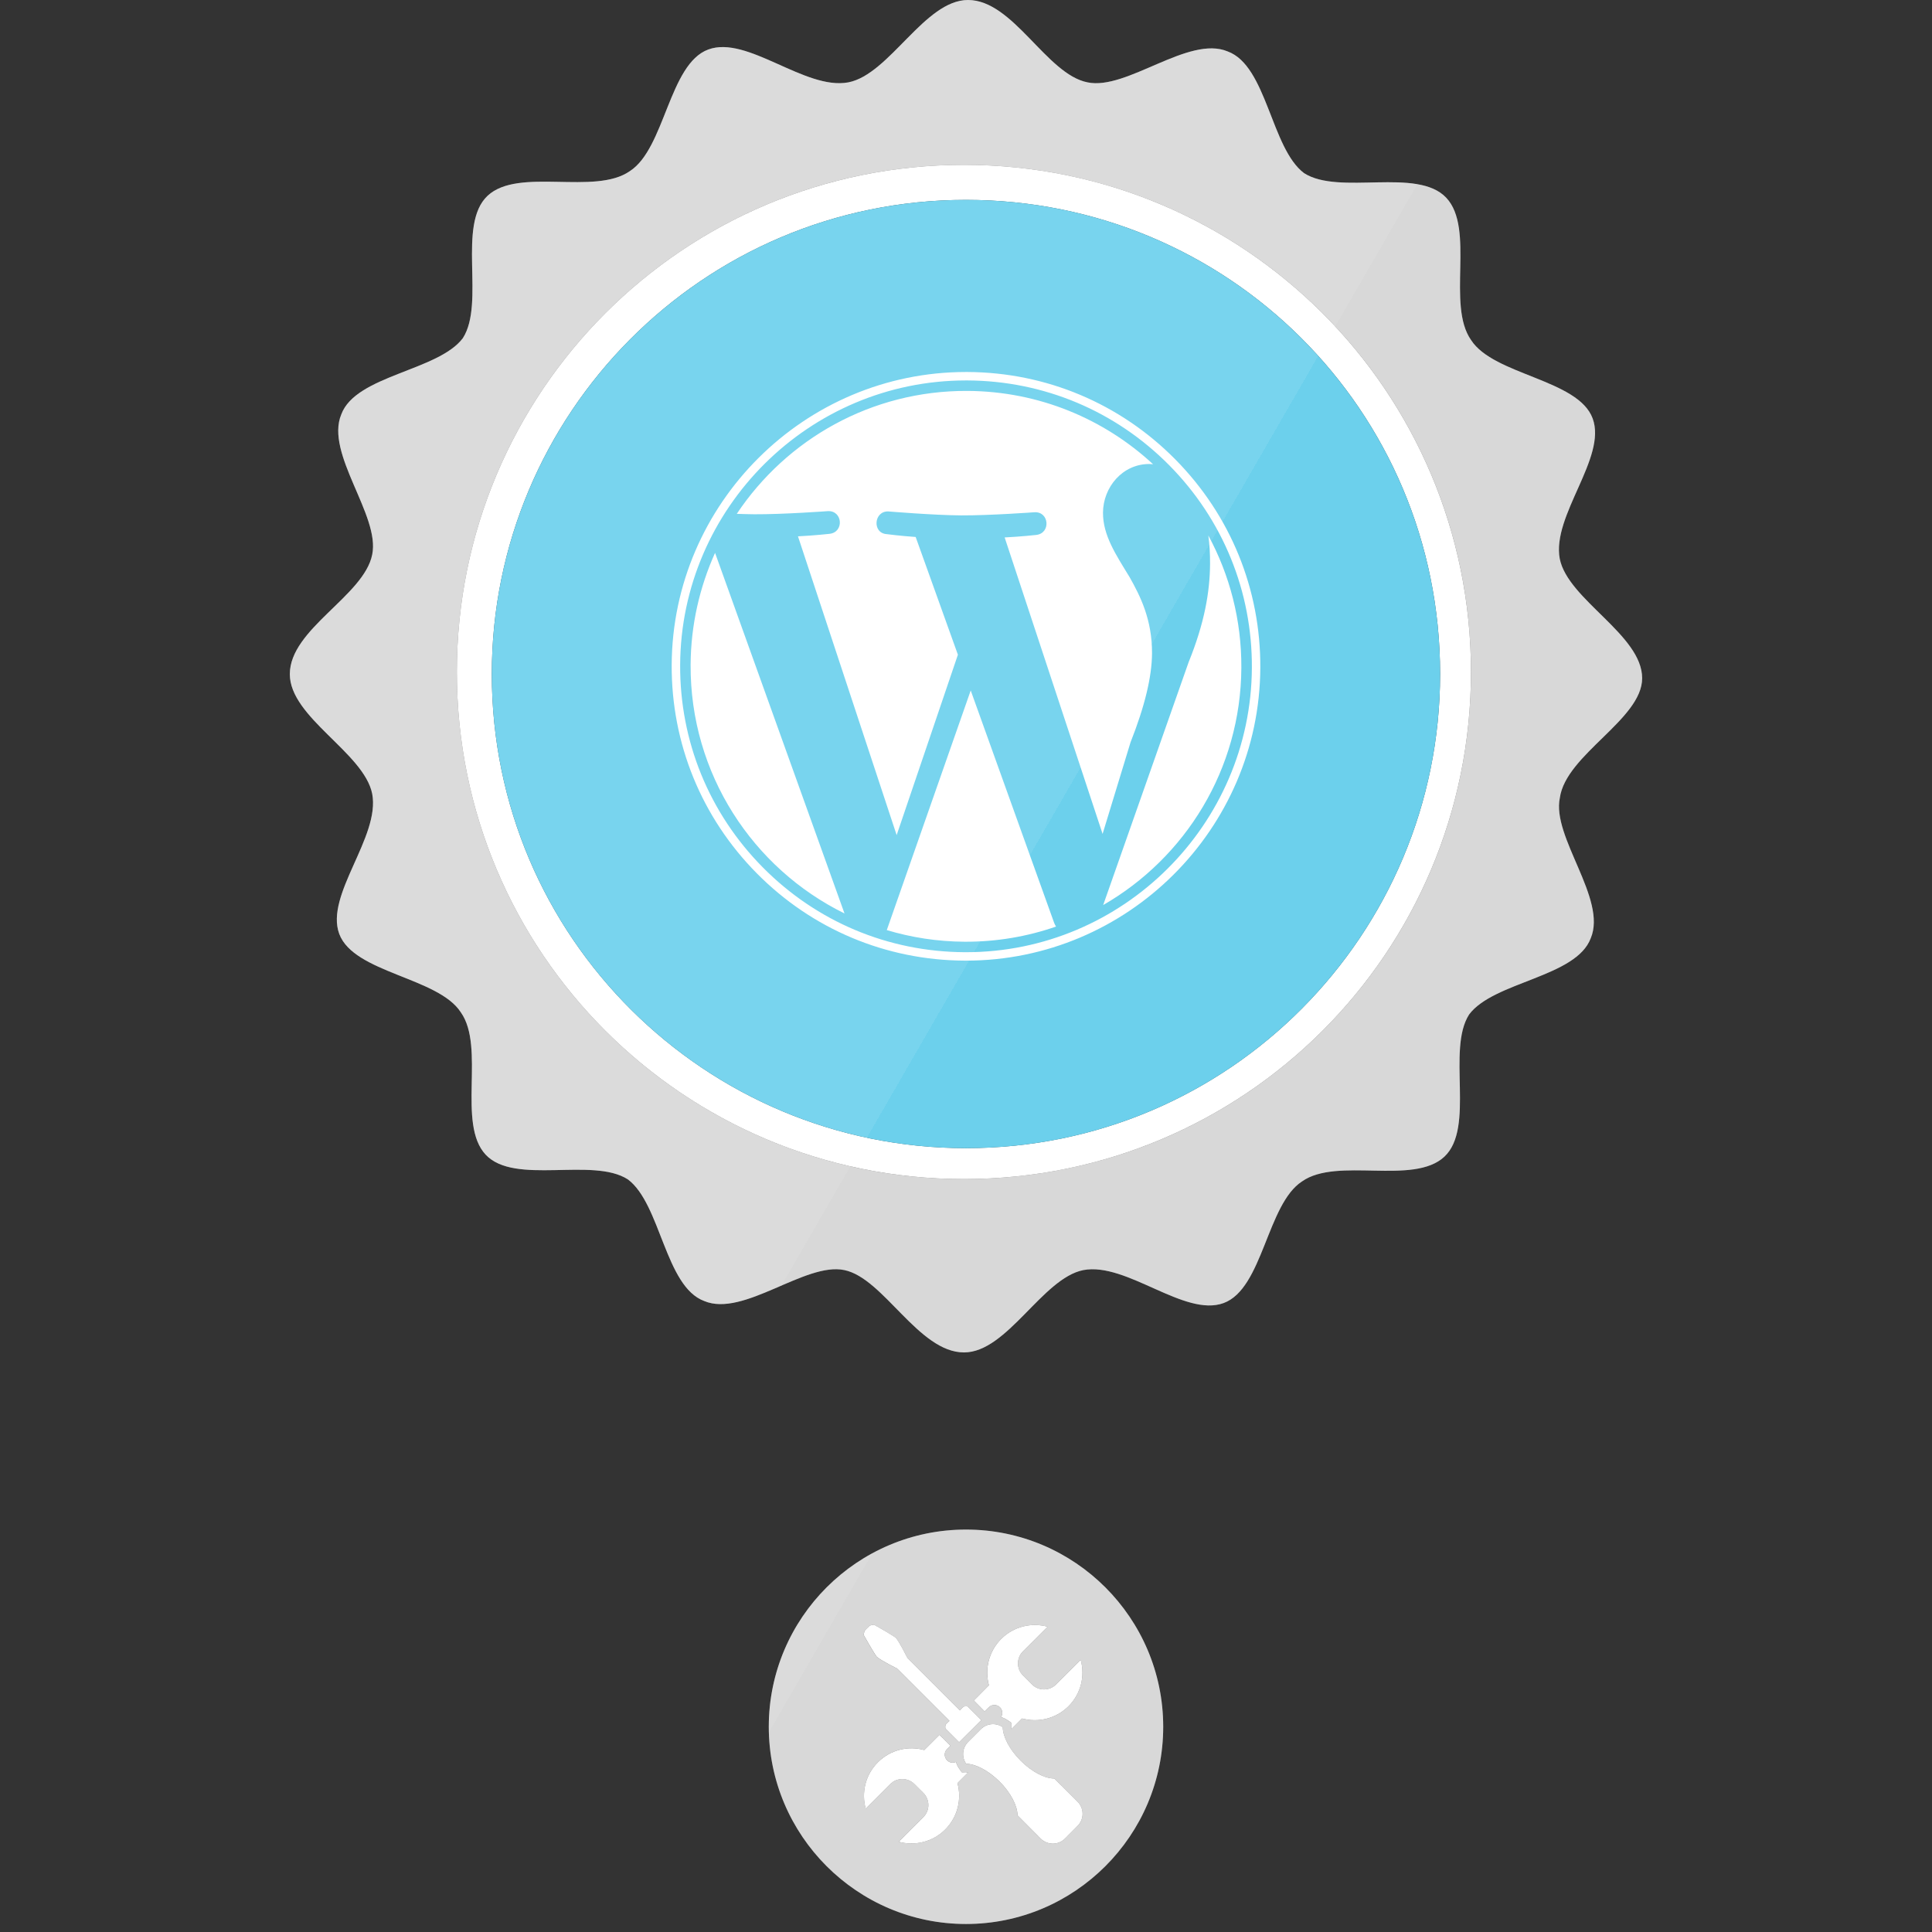
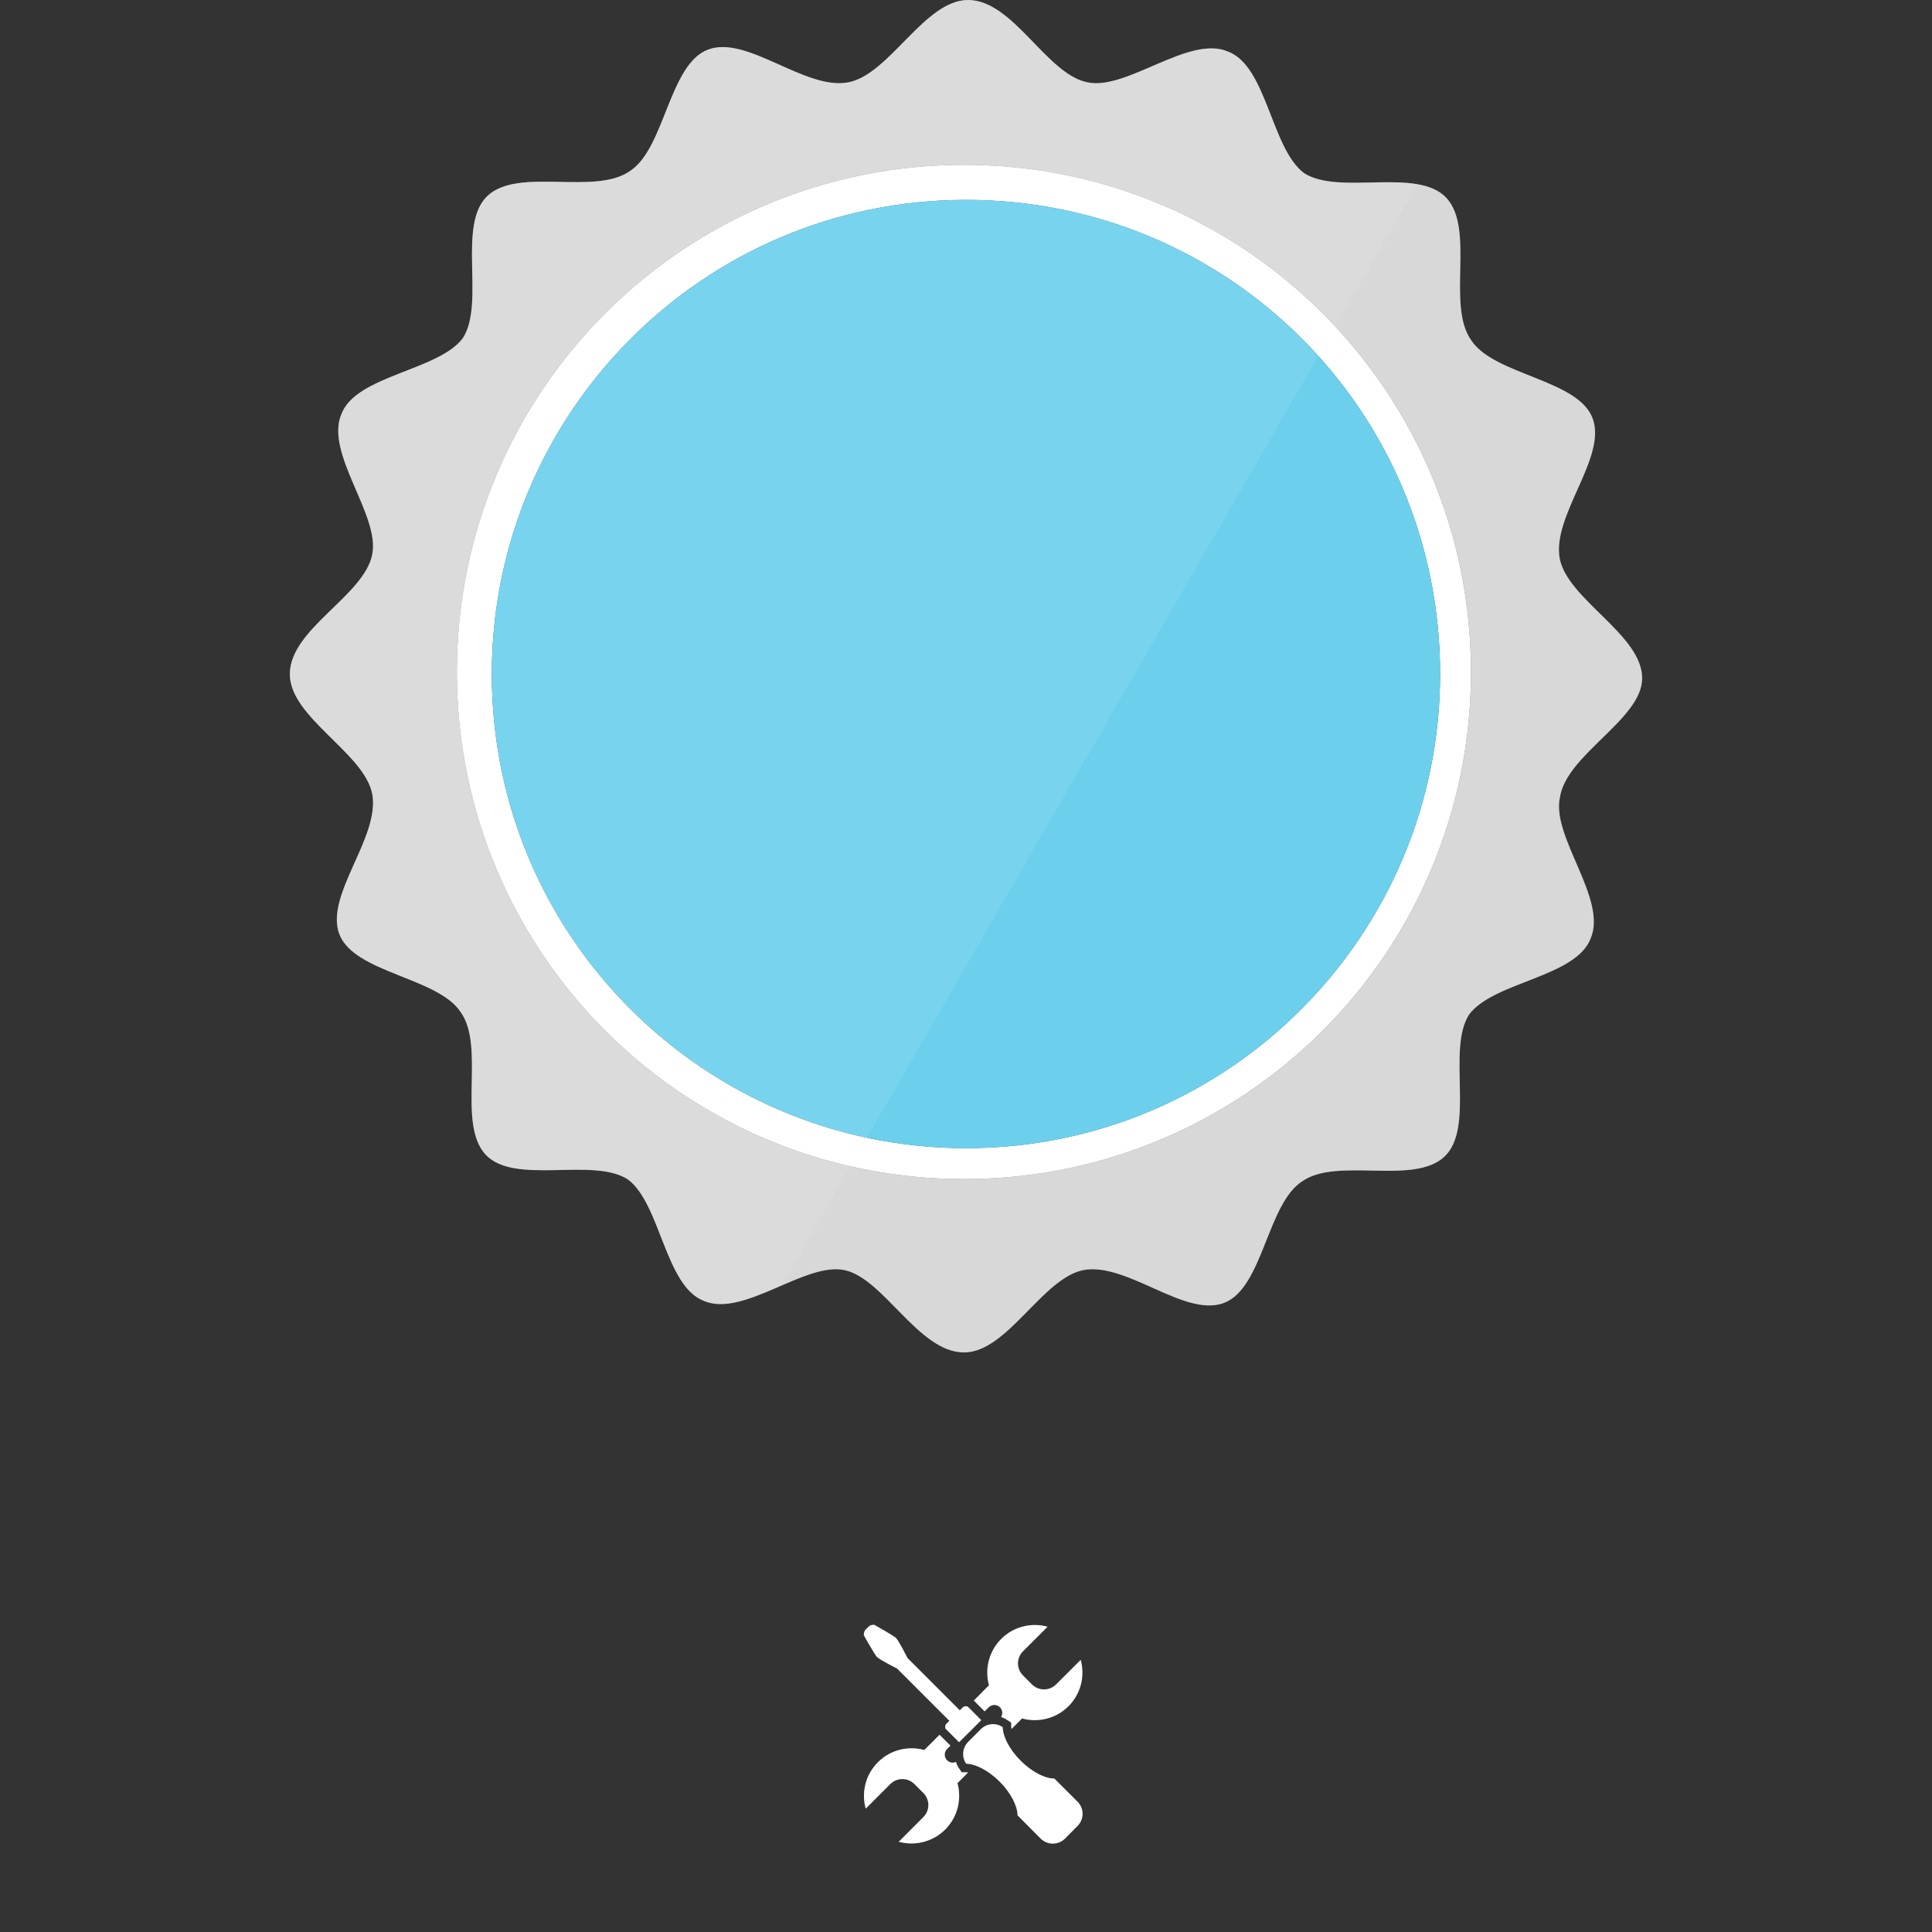
<svg xmlns="http://www.w3.org/2000/svg" x="0px" y="0px" width="140px" height="140px" viewBox="0 0 140 140" xml:space="preserve">
  <rect x="0" y="0" width="140" height="140" fill="#333333" stroke="none" />
  <g id="Layer_1">
</g>
  <g id="SSL">
</g>
  <g id="DNS">
</g>
  <g id="HOSTING">
    <path fill="#CCCCCC" d="M61.48,5.967c-3.138,0.598-7.321-3.435-10.157-2.379c-2.843,1.047-3.138,7.169-5.676,8.808   c-2.539,1.789-8.068-0.304-10.313,1.789c-2.244,2.102-0.155,7.765-1.793,10.318c-1.784,2.378-7.765,2.691-8.809,5.525   c-1.194,2.848,2.836,7.328,2.239,10.165c-0.599,2.994-5.969,5.382-5.969,8.658c0,3.14,5.37,5.687,5.969,8.667   c0.597,3.133-3.434,7.319-2.388,10.155c1.06,2.838,7.173,3.143,8.81,5.682c1.796,2.537-0.293,8.061,1.796,10.311   c2.09,2.248,7.765,0.152,10.314,1.799c2.385,1.793,2.692,7.762,5.53,8.812c2.838,1.199,7.323-2.844,10.154-2.242   c2.849,0.588,5.379,5.967,8.668,5.967c3.138,0,5.676-5.379,8.65-5.967c3.141-0.59,7.329,3.436,10.165,2.389   c2.848-1.049,3.138-7.17,5.683-8.816c2.536-1.789,8.068,0.307,10.312-1.789c2.246-2.104,0.15-7.76,1.797-10.312   c1.795-2.385,7.76-2.689,8.811-5.525c1.197-2.848-2.846-7.329-2.24-10.168c0.437-3.142,5.964-5.685,5.964-8.669   c0-3.141-5.374-5.677-5.971-8.652c-0.59-3.14,3.433-7.333,2.384-10.17c-1.042-2.838-7.164-3.134-8.807-5.677   c-1.798-2.546,0.303-8.07-1.798-10.312c-2.096-2.241-7.759-0.148-10.308-1.788c-2.392-1.795-2.693-7.771-5.531-8.817   c-2.841-1.198-7.319,2.842-10.161,2.239C75.825,5.383,73.43,0,70.146,0C67.004,0,64.466,5.383,61.48,5.967z M106.593,48.693   c0,20.32-16.426,36.746-36.741,36.746c-20.319,0-36.745-16.426-36.745-36.746c0-20.31,16.426-36.748,36.745-36.748   C90.167,11.945,106.593,28.384,106.593,48.693z" />
    <linearGradient id="SVGID_1_" gradientUnits="userSpaceOnUse" x1="-3.719" y1="6.439" x2="161.902" y2="102.061">
      <stop offset="0.5" style="stop-color:#FFFFFF" />
      <stop offset="0.5" style="stop-color:#FFFFFF;stop-opacity:0.8" />
    </linearGradient>
    <path opacity="0.3" fill="url(#SVGID_1_)" d="M61.48,5.967c-3.138,0.598-7.321-3.435-10.157-2.379   c-2.843,1.047-3.138,7.169-5.676,8.808c-2.539,1.789-8.068-0.304-10.313,1.789c-2.244,2.102-0.155,7.765-1.793,10.318   c-1.784,2.378-7.765,2.691-8.809,5.525c-1.194,2.848,2.836,7.328,2.239,10.165c-0.599,2.994-5.969,5.382-5.969,8.658   c0,3.14,5.37,5.687,5.969,8.667c0.597,3.133-3.434,7.319-2.388,10.155c1.06,2.838,7.173,3.143,8.81,5.682   c1.796,2.537-0.293,8.061,1.796,10.311c2.09,2.248,7.765,0.152,10.314,1.799c2.385,1.793,2.692,7.762,5.53,8.812   c2.838,1.199,7.323-2.844,10.154-2.242c2.849,0.588,5.379,5.967,8.668,5.967c3.138,0,5.676-5.379,8.65-5.967   c3.141-0.59,7.329,3.436,10.165,2.389c2.848-1.049,3.138-7.17,5.683-8.816c2.536-1.789,8.068,0.307,10.312-1.789   c2.246-2.104,0.15-7.76,1.797-10.312c1.795-2.385,7.76-2.689,8.811-5.525c1.197-2.848-2.846-7.329-2.24-10.168   c0.437-3.142,5.964-5.685,5.964-8.669c0-3.141-5.374-5.677-5.971-8.652c-0.59-3.14,3.433-7.333,2.384-10.17   c-1.042-2.838-7.164-3.134-8.807-5.677c-1.798-2.546,0.303-8.07-1.798-10.312c-2.096-2.241-7.759-0.148-10.308-1.788   c-2.392-1.795-2.693-7.771-5.531-8.817c-2.841-1.198-7.319,2.842-10.161,2.239C75.825,5.383,73.43,0,70.146,0   C67.004,0,64.466,5.383,61.48,5.967z M106.593,48.693c0,20.32-16.426,36.746-36.741,36.746c-20.319,0-36.745-16.426-36.745-36.746   c0-20.31,16.426-36.748,36.745-36.748C90.167,11.945,106.593,28.384,106.593,48.693z" />
    <path fill="#FFFFFF" d="M33.106,48.693c0,20.32,16.426,36.746,36.745,36.746c20.315,0,36.741-16.426,36.741-36.746   c0-20.31-16.426-36.748-36.741-36.748C49.532,11.945,33.106,28.384,33.106,48.693z M69.998,14.484   c18.974,0,34.358,15.24,34.358,34.355c0,18.826-15.238,34.361-34.358,34.361c-18.829,0-34.361-15.232-34.361-34.361   C35.637,30.02,50.878,14.484,69.998,14.484z" />
    <linearGradient id="SVGID_2_" gradientUnits="userSpaceOnUse" x1="-3.623" y1="6.273" x2="161.999" y2="101.895">
      <stop offset="0.5" style="stop-color:#FFFFFF" />
      <stop offset="0.5" style="stop-color:#FFFFFF;stop-opacity:0.8" />
    </linearGradient>
    <path opacity="0.3" fill="url(#SVGID_2_)" d="M33.106,48.693c0,20.32,16.426,36.746,36.745,36.746   c20.315,0,36.741-16.426,36.741-36.746c0-20.31-16.426-36.748-36.741-36.748C49.532,11.945,33.106,28.384,33.106,48.693z    M69.998,14.484c18.974,0,34.358,15.24,34.358,34.355c0,18.826-15.238,34.361-34.358,34.361c-18.829,0-34.361-15.232-34.361-34.361   C35.637,30.02,50.878,14.484,69.998,14.484z" />
    <path fill="#3EC1E6" d="M69.998,83.201c19.12,0,34.358-15.535,34.358-34.361c0-19.115-15.385-34.355-34.358-34.355   c-19.12,0-34.361,15.535-34.361,34.355C35.637,67.969,51.169,83.201,69.998,83.201z" />
    <g>
-       <path fill="#CCCCCC" d="M70,110.838c-7.881,0-14.291,6.41-14.291,14.291S62.119,139.42,70,139.42    c7.879,0,14.291-6.41,14.291-14.291S77.879,110.838,70,110.838z M72.549,118.762c0.906-0.908,2.207-1.205,3.363-0.883    l-1.779,1.779c-0.49,0.486-0.49,1.27,0,1.754l0.643,0.645c0.484,0.486,1.268,0.486,1.752,0l1.783-1.779    c0.322,1.156,0.027,2.451-0.883,3.363c-0.914,0.91-2.209,1.203-3.367,0.887l-0.768,0.768c-0.01-0.051-0.018-0.104-0.018-0.148    l-0.004-0.316l-0.262-0.18c-0.143-0.104-0.303-0.172-0.467-0.225c0.129-0.223,0.113-0.516-0.08-0.705    c-0.229-0.227-0.592-0.227-0.818,0l-0.297,0.293l-0.781-0.787l1.094-1.104C71.346,120.969,71.637,119.678,72.549,118.762z     M62.719,118.098c0.045-0.045,0.076-0.078,0.094-0.094c0,0,0,0,0.041-0.041c0.021-0.021,0.051-0.057,0.096-0.096    c0.139-0.141,0.398-0.127,0.398-0.127s1.232,0.688,1.57,0.943c0.238,0.262,0.842,1.467,0.842,1.467l3.795,3.795    c0,0,0.148-0.172,0.277-0.275c0.133-0.049,0.283-0.012,0.283-0.012l0.988,0.992l-0.848,0.848h-0.004l-0.752,0.75l-0.988-0.986    c0,0-0.039-0.146,0.014-0.287c0.098-0.121,0.275-0.271,0.275-0.271l-3.795-3.795c0,0-1.207-0.604-1.473-0.848    c-0.252-0.334-0.939-1.564-0.939-1.564S62.584,118.234,62.719,118.098z M69.383,129.211c0.316,1.16,0.021,2.453-0.891,3.363    c-0.906,0.906-2.207,1.205-3.363,0.885l1.781-1.787c0.486-0.479,0.486-1.264,0-1.75l-0.645-0.643c-0.482-0.484-1.27-0.484-1.752,0    l-1.779,1.779c-0.322-1.156-0.027-2.453,0.885-3.361c0.91-0.912,2.203-1.207,3.359-0.885l1.104-1.104l0.791,0.787l-0.24,0.238    c-0.232,0.23-0.232,0.602,0,0.826c0.174,0.176,0.426,0.213,0.641,0.117c0.055,0.172,0.127,0.332,0.234,0.486l0.184,0.26h0.314    c0.045,0,0.092,0.008,0.145,0.018L69.383,129.211z M78.082,132.316l-0.914,0.92c-0.486,0.482-1.266,0.482-1.756,0l-1.68-1.689    c-0.004-0.678-0.479-1.625-1.297-2.443c-0.812-0.811-1.744-1.285-2.424-1.295c-0.338-0.484-0.285-1.156,0.146-1.588l0.914-0.916    c0.436-0.436,1.107-0.484,1.59-0.145c0.014,0.686,0.486,1.611,1.295,2.422c0.82,0.822,1.764,1.297,2.445,1.297l1.684,1.682    C78.57,131.045,78.57,131.832,78.082,132.316z" />
      <linearGradient id="SVGID_3_" gradientUnits="userSpaceOnUse" x1="-23.351" y1="71.233" x2="142.271" y2="166.855">
        <stop offset="0.5" style="stop-color:#FFFFFF" />
        <stop offset="0.5" style="stop-color:#FFFFFF;stop-opacity:0.8" />
      </linearGradient>
-       <path opacity="0.3" fill="url(#SVGID_3_)" d="M70,110.838c-7.881,0-14.291,6.41-14.291,14.291    S62.119,139.42,70,139.42c7.879,0,14.291-6.41,14.291-14.291S77.879,110.838,70,110.838z M72.549,118.762    c0.906-0.908,2.207-1.205,3.363-0.883l-1.779,1.779c-0.49,0.486-0.49,1.27,0,1.754l0.643,0.645c0.484,0.486,1.268,0.486,1.752,0    l1.783-1.779c0.322,1.156,0.027,2.451-0.883,3.363c-0.914,0.91-2.209,1.203-3.367,0.887l-0.768,0.768    c-0.01-0.051-0.018-0.104-0.018-0.148l-0.004-0.316l-0.262-0.18c-0.143-0.104-0.303-0.172-0.467-0.225    c0.129-0.223,0.113-0.516-0.08-0.705c-0.229-0.227-0.592-0.227-0.818,0l-0.297,0.293l-0.781-0.787l1.094-1.104    C71.346,120.969,71.637,119.678,72.549,118.762z M62.719,118.098c0.045-0.045,0.076-0.078,0.094-0.094c0,0,0,0,0.041-0.041    c0.021-0.021,0.051-0.057,0.096-0.096c0.139-0.141,0.398-0.127,0.398-0.127s1.232,0.688,1.57,0.943    c0.238,0.262,0.842,1.467,0.842,1.467l3.795,3.795c0,0,0.148-0.172,0.277-0.275c0.133-0.049,0.283-0.012,0.283-0.012l0.988,0.992    l-0.848,0.848h-0.004l-0.752,0.75l-0.988-0.986c0,0-0.039-0.146,0.014-0.287c0.098-0.121,0.275-0.271,0.275-0.271l-3.795-3.795    c0,0-1.207-0.604-1.473-0.848c-0.252-0.334-0.939-1.564-0.939-1.564S62.584,118.234,62.719,118.098z M69.383,129.211    c0.316,1.16,0.021,2.453-0.891,3.363c-0.906,0.906-2.207,1.205-3.363,0.885l1.781-1.787c0.486-0.479,0.486-1.264,0-1.75    l-0.645-0.643c-0.482-0.484-1.27-0.484-1.752,0l-1.779,1.779c-0.322-1.156-0.027-2.453,0.885-3.361    c0.91-0.912,2.203-1.207,3.359-0.885l1.104-1.104l0.791,0.787l-0.24,0.238c-0.232,0.23-0.232,0.602,0,0.826    c0.174,0.176,0.426,0.213,0.641,0.117c0.055,0.172,0.127,0.332,0.234,0.486l0.184,0.26h0.314c0.045,0,0.092,0.008,0.145,0.018    L69.383,129.211z M78.082,132.316l-0.914,0.92c-0.486,0.482-1.266,0.482-1.756,0l-1.68-1.689    c-0.004-0.678-0.479-1.625-1.297-2.443c-0.812-0.811-1.744-1.285-2.424-1.295c-0.338-0.484-0.285-1.156,0.146-1.588l0.914-0.916    c0.436-0.436,1.107-0.484,1.59-0.145c0.014,0.686,0.486,1.611,1.295,2.422c0.82,0.822,1.764,1.297,2.445,1.297l1.684,1.682    C78.57,131.045,78.57,131.832,78.082,132.316z" />
      <path fill="#FFFFFF" d="M71.348,124.014l0.297-0.293c0.227-0.227,0.59-0.227,0.818,0c0.193,0.189,0.209,0.482,0.08,0.705    c0.164,0.053,0.324,0.121,0.467,0.225l0.262,0.18l0.004,0.316c0,0.045,0.008,0.098,0.018,0.148l0.768-0.768    c1.158,0.316,2.453,0.023,3.367-0.887c0.91-0.912,1.205-2.207,0.883-3.363l-1.783,1.779c-0.484,0.486-1.268,0.486-1.752,0    l-0.643-0.645c-0.49-0.484-0.49-1.268,0-1.754l1.779-1.779c-1.156-0.322-2.457-0.025-3.363,0.883    c-0.912,0.916-1.203,2.207-0.889,3.361l-1.094,1.104L71.348,124.014z" />
      <linearGradient id="SVGID_4_" gradientUnits="userSpaceOnUse" x1="-20.667" y1="66.583" x2="144.955" y2="162.205">
        <stop offset="0.5" style="stop-color:#FFFFFF" />
        <stop offset="0.5" style="stop-color:#FFFFFF;stop-opacity:0.8" />
      </linearGradient>
-       <path opacity="0.3" fill="url(#SVGID_4_)" d="M71.348,124.014l0.297-0.293    c0.227-0.227,0.59-0.227,0.818,0c0.193,0.189,0.209,0.482,0.08,0.705c0.164,0.053,0.324,0.121,0.467,0.225l0.262,0.18l0.004,0.316    c0,0.045,0.008,0.098,0.018,0.148l0.768-0.768c1.158,0.316,2.453,0.023,3.367-0.887c0.91-0.912,1.205-2.207,0.883-3.363    l-1.783,1.779c-0.484,0.486-1.268,0.486-1.752,0l-0.643-0.645c-0.49-0.484-0.49-1.268,0-1.754l1.779-1.779    c-1.156-0.322-2.457-0.025-3.363,0.883c-0.912,0.916-1.203,2.207-0.889,3.361l-1.094,1.104L71.348,124.014z" />
      <path fill="#FFFFFF" d="M65.006,120.908l3.795,3.795c0,0-0.178,0.15-0.275,0.271c-0.053,0.141-0.014,0.287-0.014,0.287    l0.988,0.986l0.752-0.75h0.004l0.848-0.848l-0.988-0.992c0,0-0.15-0.037-0.283,0.012c-0.129,0.104-0.277,0.275-0.277,0.275    l-3.795-3.795c0,0-0.604-1.205-0.842-1.467c-0.338-0.256-1.57-0.943-1.57-0.943s-0.26-0.014-0.398,0.127    c-0.045,0.039-0.074,0.074-0.096,0.096c-0.041,0.041-0.041,0.041-0.041,0.041c-0.018,0.016-0.049,0.049-0.094,0.094    c-0.135,0.137-0.125,0.398-0.125,0.398s0.688,1.23,0.939,1.564C63.799,120.305,65.006,120.908,65.006,120.908z" />
      <linearGradient id="SVGID_5_" gradientUnits="userSpaceOnUse" x1="-22.903" y1="70.419" x2="142.749" y2="166.058">
        <stop offset="0.5" style="stop-color:#FFFFFF" />
        <stop offset="0.5" style="stop-color:#FFFFFF;stop-opacity:0.8" />
      </linearGradient>
      <path opacity="0.3" fill="url(#SVGID_5_)" d="M65.006,120.908l3.795,3.795    c0,0-0.178,0.15-0.275,0.271c-0.053,0.141-0.014,0.287-0.014,0.287l0.988,0.986l0.752-0.75h0.004l0.848-0.848l-0.988-0.992    c0,0-0.15-0.037-0.283,0.012c-0.129,0.104-0.277,0.275-0.277,0.275l-3.795-3.795c0,0-0.604-1.205-0.842-1.467    c-0.338-0.256-1.57-0.943-1.57-0.943s-0.26-0.014-0.398,0.127c-0.045,0.039-0.074,0.074-0.096,0.096    c-0.041,0.041-0.041,0.041-0.041,0.041c-0.018,0.016-0.049,0.049-0.094,0.094c-0.135,0.137-0.125,0.398-0.125,0.398    s0.688,1.23,0.939,1.564C63.799,120.305,65.006,120.908,65.006,120.908z" />
      <path fill="#FFFFFF" d="M69.691,128.424l-0.184-0.26c-0.107-0.154-0.18-0.314-0.234-0.486c-0.215,0.096-0.467,0.059-0.641-0.117    c-0.232-0.225-0.232-0.596,0-0.826l0.24-0.238l-0.791-0.787l-1.104,1.104c-1.156-0.322-2.449-0.027-3.359,0.885    c-0.912,0.908-1.207,2.205-0.885,3.361l1.779-1.779c0.482-0.484,1.27-0.484,1.752,0l0.645,0.643c0.486,0.486,0.486,1.271,0,1.75    l-1.781,1.787c1.156,0.32,2.457,0.021,3.363-0.885c0.912-0.91,1.207-2.203,0.891-3.363l0.768-0.77    c-0.053-0.01-0.1-0.018-0.145-0.018H69.691z" />
      <linearGradient id="SVGID_6_" gradientUnits="userSpaceOnUse" x1="-26.143" y1="76.036" x2="139.502" y2="171.671">
        <stop offset="0.5" style="stop-color:#FFFFFF" />
        <stop offset="0.5" style="stop-color:#FFFFFF;stop-opacity:0.8" />
      </linearGradient>
      <path opacity="0.3" fill="url(#SVGID_6_)" d="M69.691,128.424l-0.184-0.26    c-0.107-0.154-0.18-0.314-0.234-0.486c-0.215,0.096-0.467,0.059-0.641-0.117c-0.232-0.225-0.232-0.596,0-0.826l0.24-0.238    l-0.791-0.787l-1.104,1.104c-1.156-0.322-2.449-0.027-3.359,0.885c-0.912,0.908-1.207,2.205-0.885,3.361l1.779-1.779    c0.482-0.484,1.27-0.484,1.752,0l0.645,0.643c0.486,0.486,0.486,1.271,0,1.75l-1.781,1.787c1.156,0.32,2.457,0.021,3.363-0.885    c0.912-0.91,1.207-2.203,0.891-3.363l0.768-0.77c-0.053-0.01-0.1-0.018-0.145-0.018H69.691z" />
      <path fill="#FFFFFF" d="M76.402,128.879c-0.682,0-1.625-0.475-2.445-1.297c-0.809-0.811-1.281-1.736-1.295-2.422    c-0.482-0.34-1.154-0.291-1.59,0.145l-0.914,0.916c-0.432,0.432-0.484,1.104-0.146,1.588c0.68,0.01,1.611,0.484,2.424,1.295    c0.818,0.818,1.293,1.766,1.297,2.443l1.68,1.689c0.49,0.482,1.27,0.482,1.756,0l0.914-0.92c0.488-0.484,0.488-1.271,0.004-1.756    L76.402,128.879z" />
      <linearGradient id="SVGID_7_" gradientUnits="userSpaceOnUse" x1="-24.111" y1="72.552" x2="141.51" y2="168.174">
        <stop offset="0.5" style="stop-color:#FFFFFF" />
        <stop offset="0.5" style="stop-color:#FFFFFF;stop-opacity:0.8" />
      </linearGradient>
-       <path opacity="0.3" fill="url(#SVGID_7_)" d="M76.402,128.879c-0.682,0-1.625-0.475-2.445-1.297    c-0.809-0.811-1.281-1.736-1.295-2.422c-0.482-0.34-1.154-0.291-1.59,0.145l-0.914,0.916c-0.432,0.432-0.484,1.104-0.146,1.588    c0.68,0.01,1.611,0.484,2.424,1.295c0.818,0.818,1.293,1.766,1.297,2.443l1.68,1.689c0.49,0.482,1.27,0.482,1.756,0l0.914-0.92    c0.488-0.484,0.488-1.271,0.004-1.756L76.402,128.879z" />
    </g>
    <linearGradient id="SVGID_8_" gradientUnits="userSpaceOnUse" x1="-3.644" y1="6.308" x2="161.979" y2="101.93">
      <stop offset="0.5" style="stop-color:#FFFFFF" />
      <stop offset="0.5" style="stop-color:#FFFFFF;stop-opacity:0.8" />
    </linearGradient>
    <path opacity="0.3" fill="url(#SVGID_8_)" d="M69.998,83.201c19.12,0,34.358-15.535,34.358-34.361   c0-19.115-15.385-34.355-34.358-34.355c-19.12,0-34.361,15.535-34.361,34.355C35.637,67.969,51.169,83.201,69.998,83.201z" />
-     <path fill="#FFFFFF" d="M85.162,33.284c-4.006-4.05-9.351-6.297-15.047-6.328l-0.117,0c-11.694,0-21.261,9.517-21.325,21.213   c-0.03,5.697,2.159,11.064,6.166,15.114s9.35,6.297,15.048,6.328l0.116,0h0.002c11.695,0,21.262-9.517,21.322-21.214   C91.359,42.702,89.168,37.334,85.162,33.284z M70.003,69h-0.112c-5.533-0.03-10.726-2.213-14.616-6.147   c-3.892-3.934-6.019-9.148-5.989-14.681c0.061-11.361,9.354-20.604,20.713-20.604h0.113c5.533,0.03,10.724,2.213,14.616,6.147   c3.89,3.934,6.017,9.148,5.987,14.68C90.655,59.757,81.363,69.001,70.003,69z M81.922,53.793l-2.024,6.636l-7.097-21.484   c1.204-0.06,2.285-0.181,2.285-0.181c1.073-0.12,0.954-1.698-0.12-1.645c0,0-3.233,0.238-5.32,0.228   c-1.961-0.011-5.254-0.285-5.254-0.285c-1.073-0.063-1.21,1.577-0.134,1.644c0,0,1.018,0.133,2.094,0.205l3.061,8.532   l-4.438,13.073l-7.151-21.651c1.203-0.06,2.286-0.181,2.286-0.181c1.077-0.12,0.954-1.697-0.119-1.645c0,0-3.23,0.238-5.321,0.227   c-0.373-0.002-0.811-0.017-1.28-0.031c3.599-5.398,9.75-8.945,16.719-8.908c5.198,0.028,9.916,2.044,13.447,5.314   c-0.086-0.005-0.169-0.017-0.257-0.018c-1.965-0.01-3.36,1.687-3.372,3.523c-0.009,1.646,0.932,3.043,1.937,4.691   c0.748,1.331,1.629,3.044,1.616,5.512C83.469,49.057,82.947,51.203,81.922,53.793z M89.953,48.39   c-0.04,7.365-4.063,13.77-10.013,17.194l6.189-17.59c1.153-2.84,1.546-5.112,1.556-7.137c0.004-0.735-0.037-1.416-0.125-2.055   C89.104,41.655,89.971,44.921,89.953,48.39z M76.386,66.869c0.038,0.102,0.087,0.188,0.138,0.274   c-2.075,0.721-4.307,1.11-6.631,1.098c-1.959-0.011-3.848-0.307-5.633-0.843l6.082-17.364L76.386,66.869z M51.816,40.063   l9.38,26.13c-6.639-3.266-11.192-10.119-11.152-18.019C50.061,45.283,50.699,42.542,51.816,40.063z" />
  </g>
  <g id="EMAIL">
</g>
  <g id="PRIVACY">
</g>
</svg>